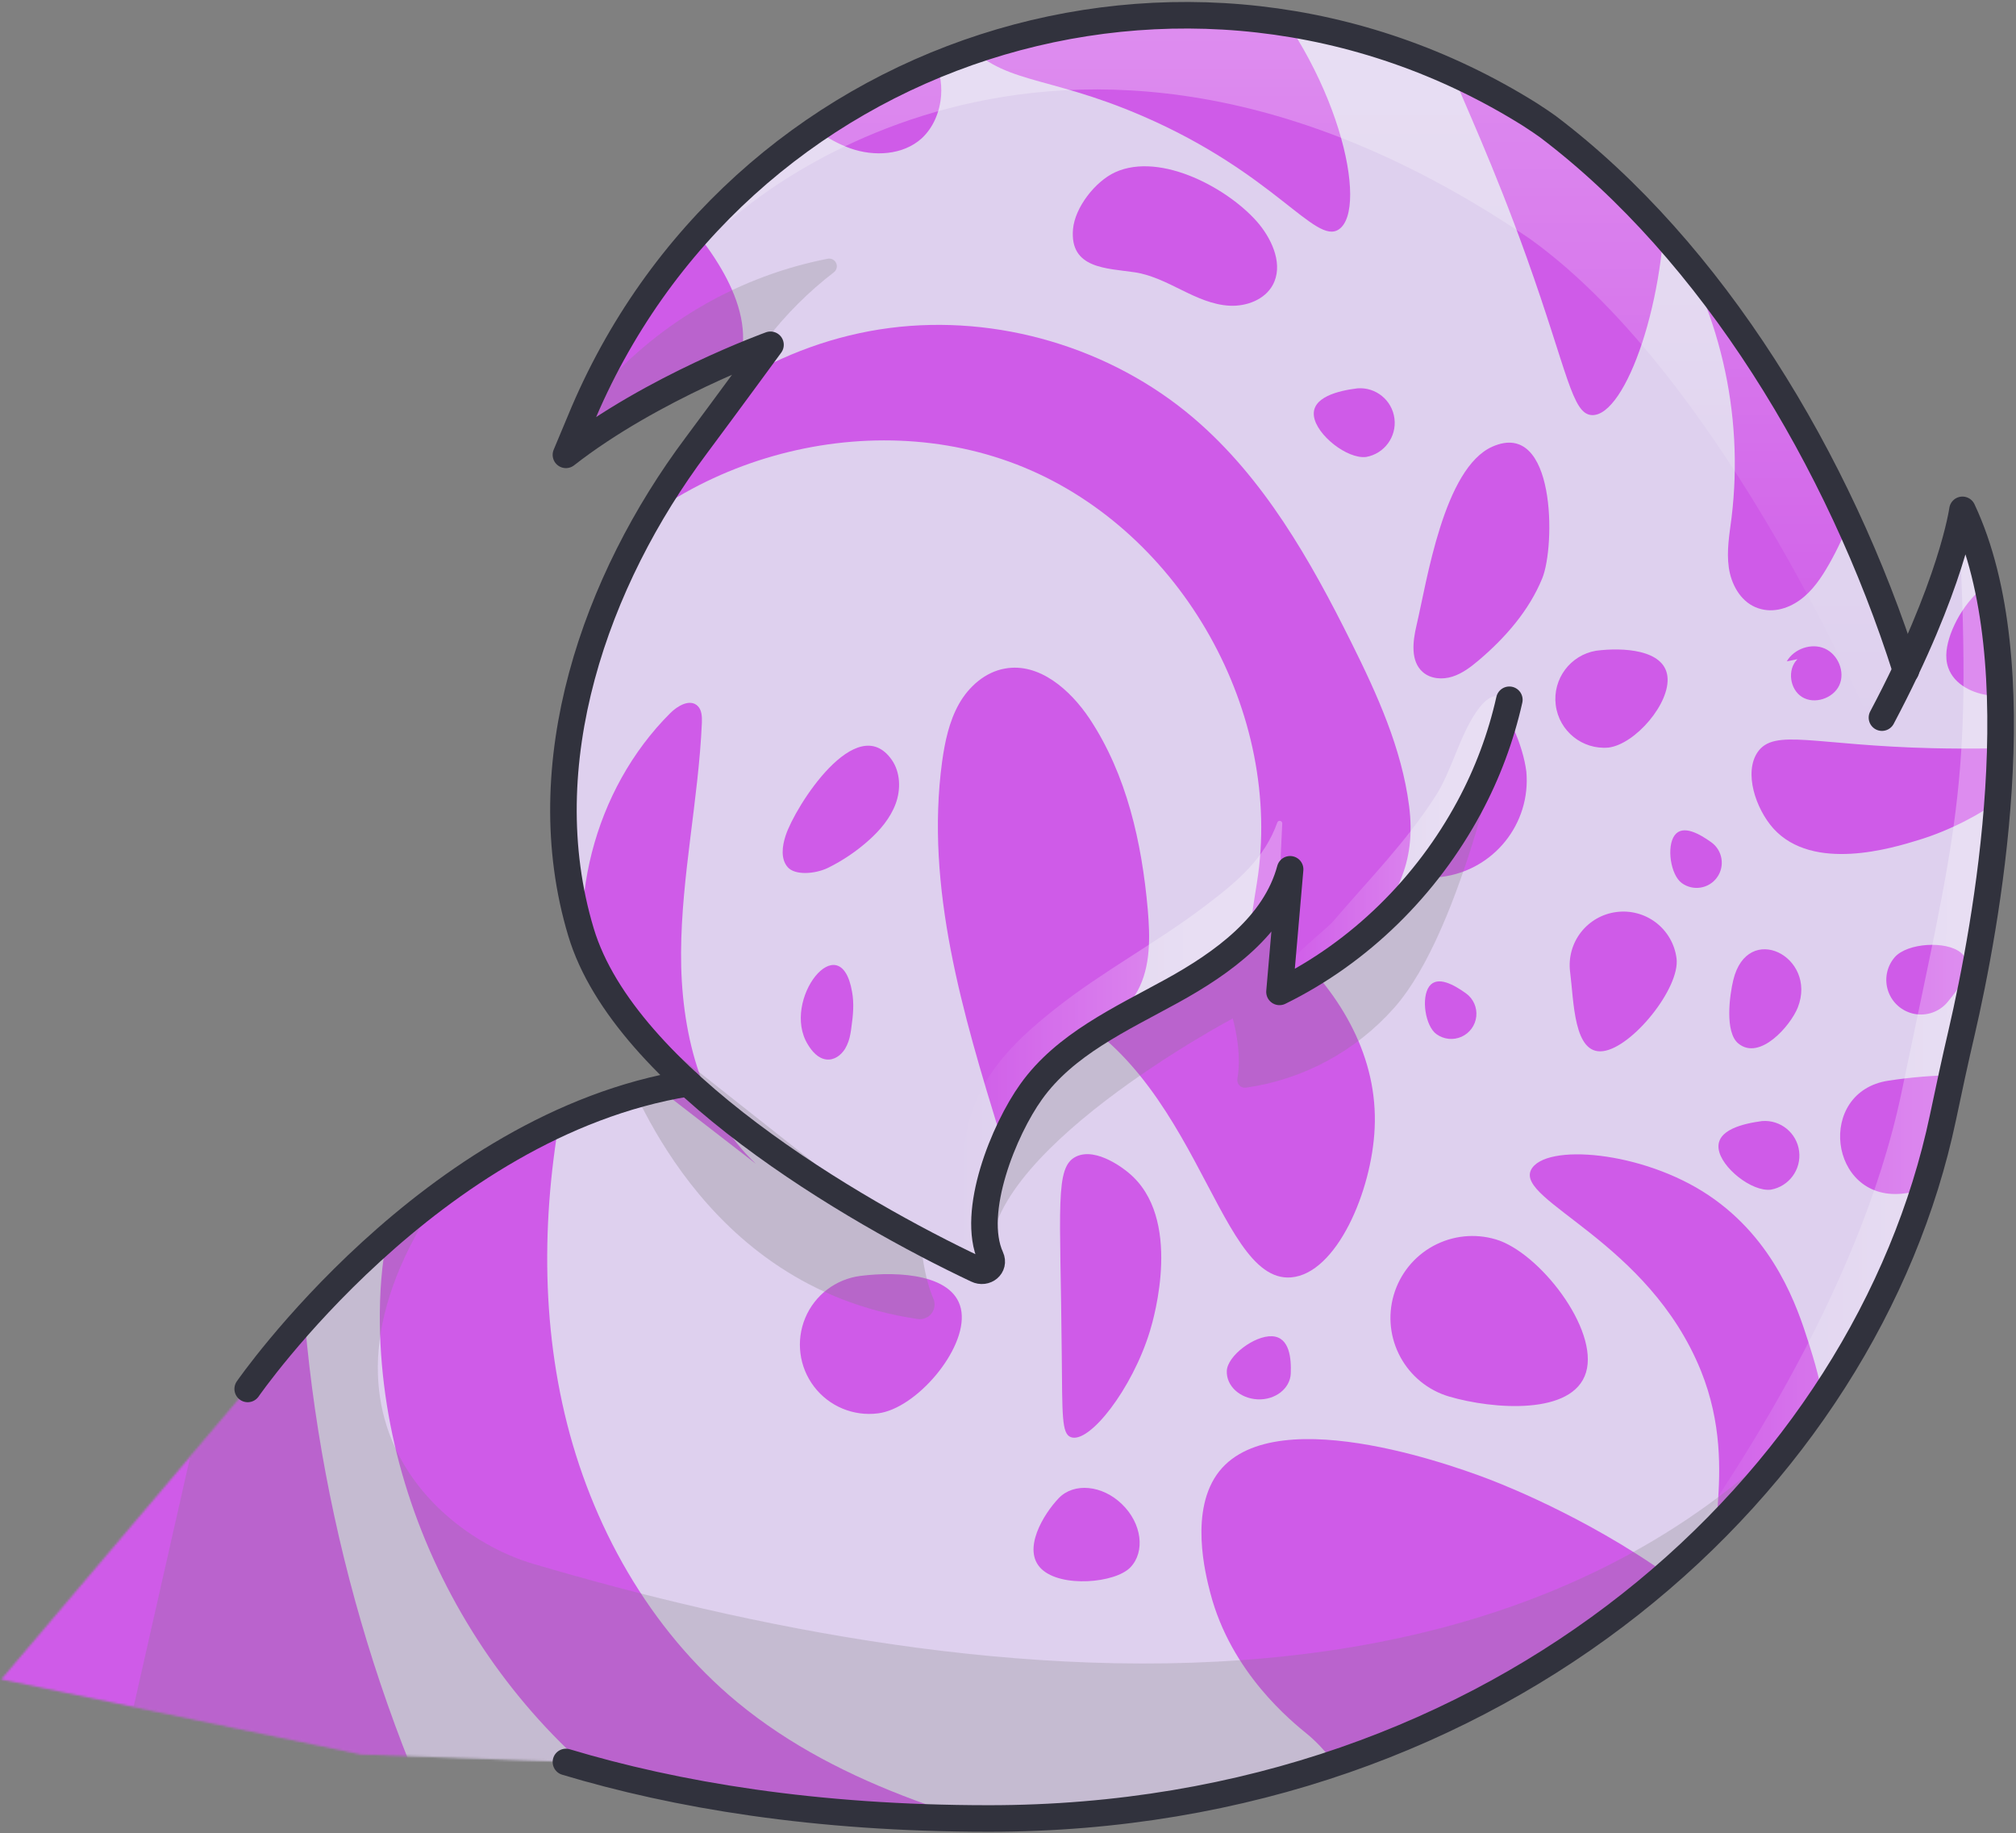
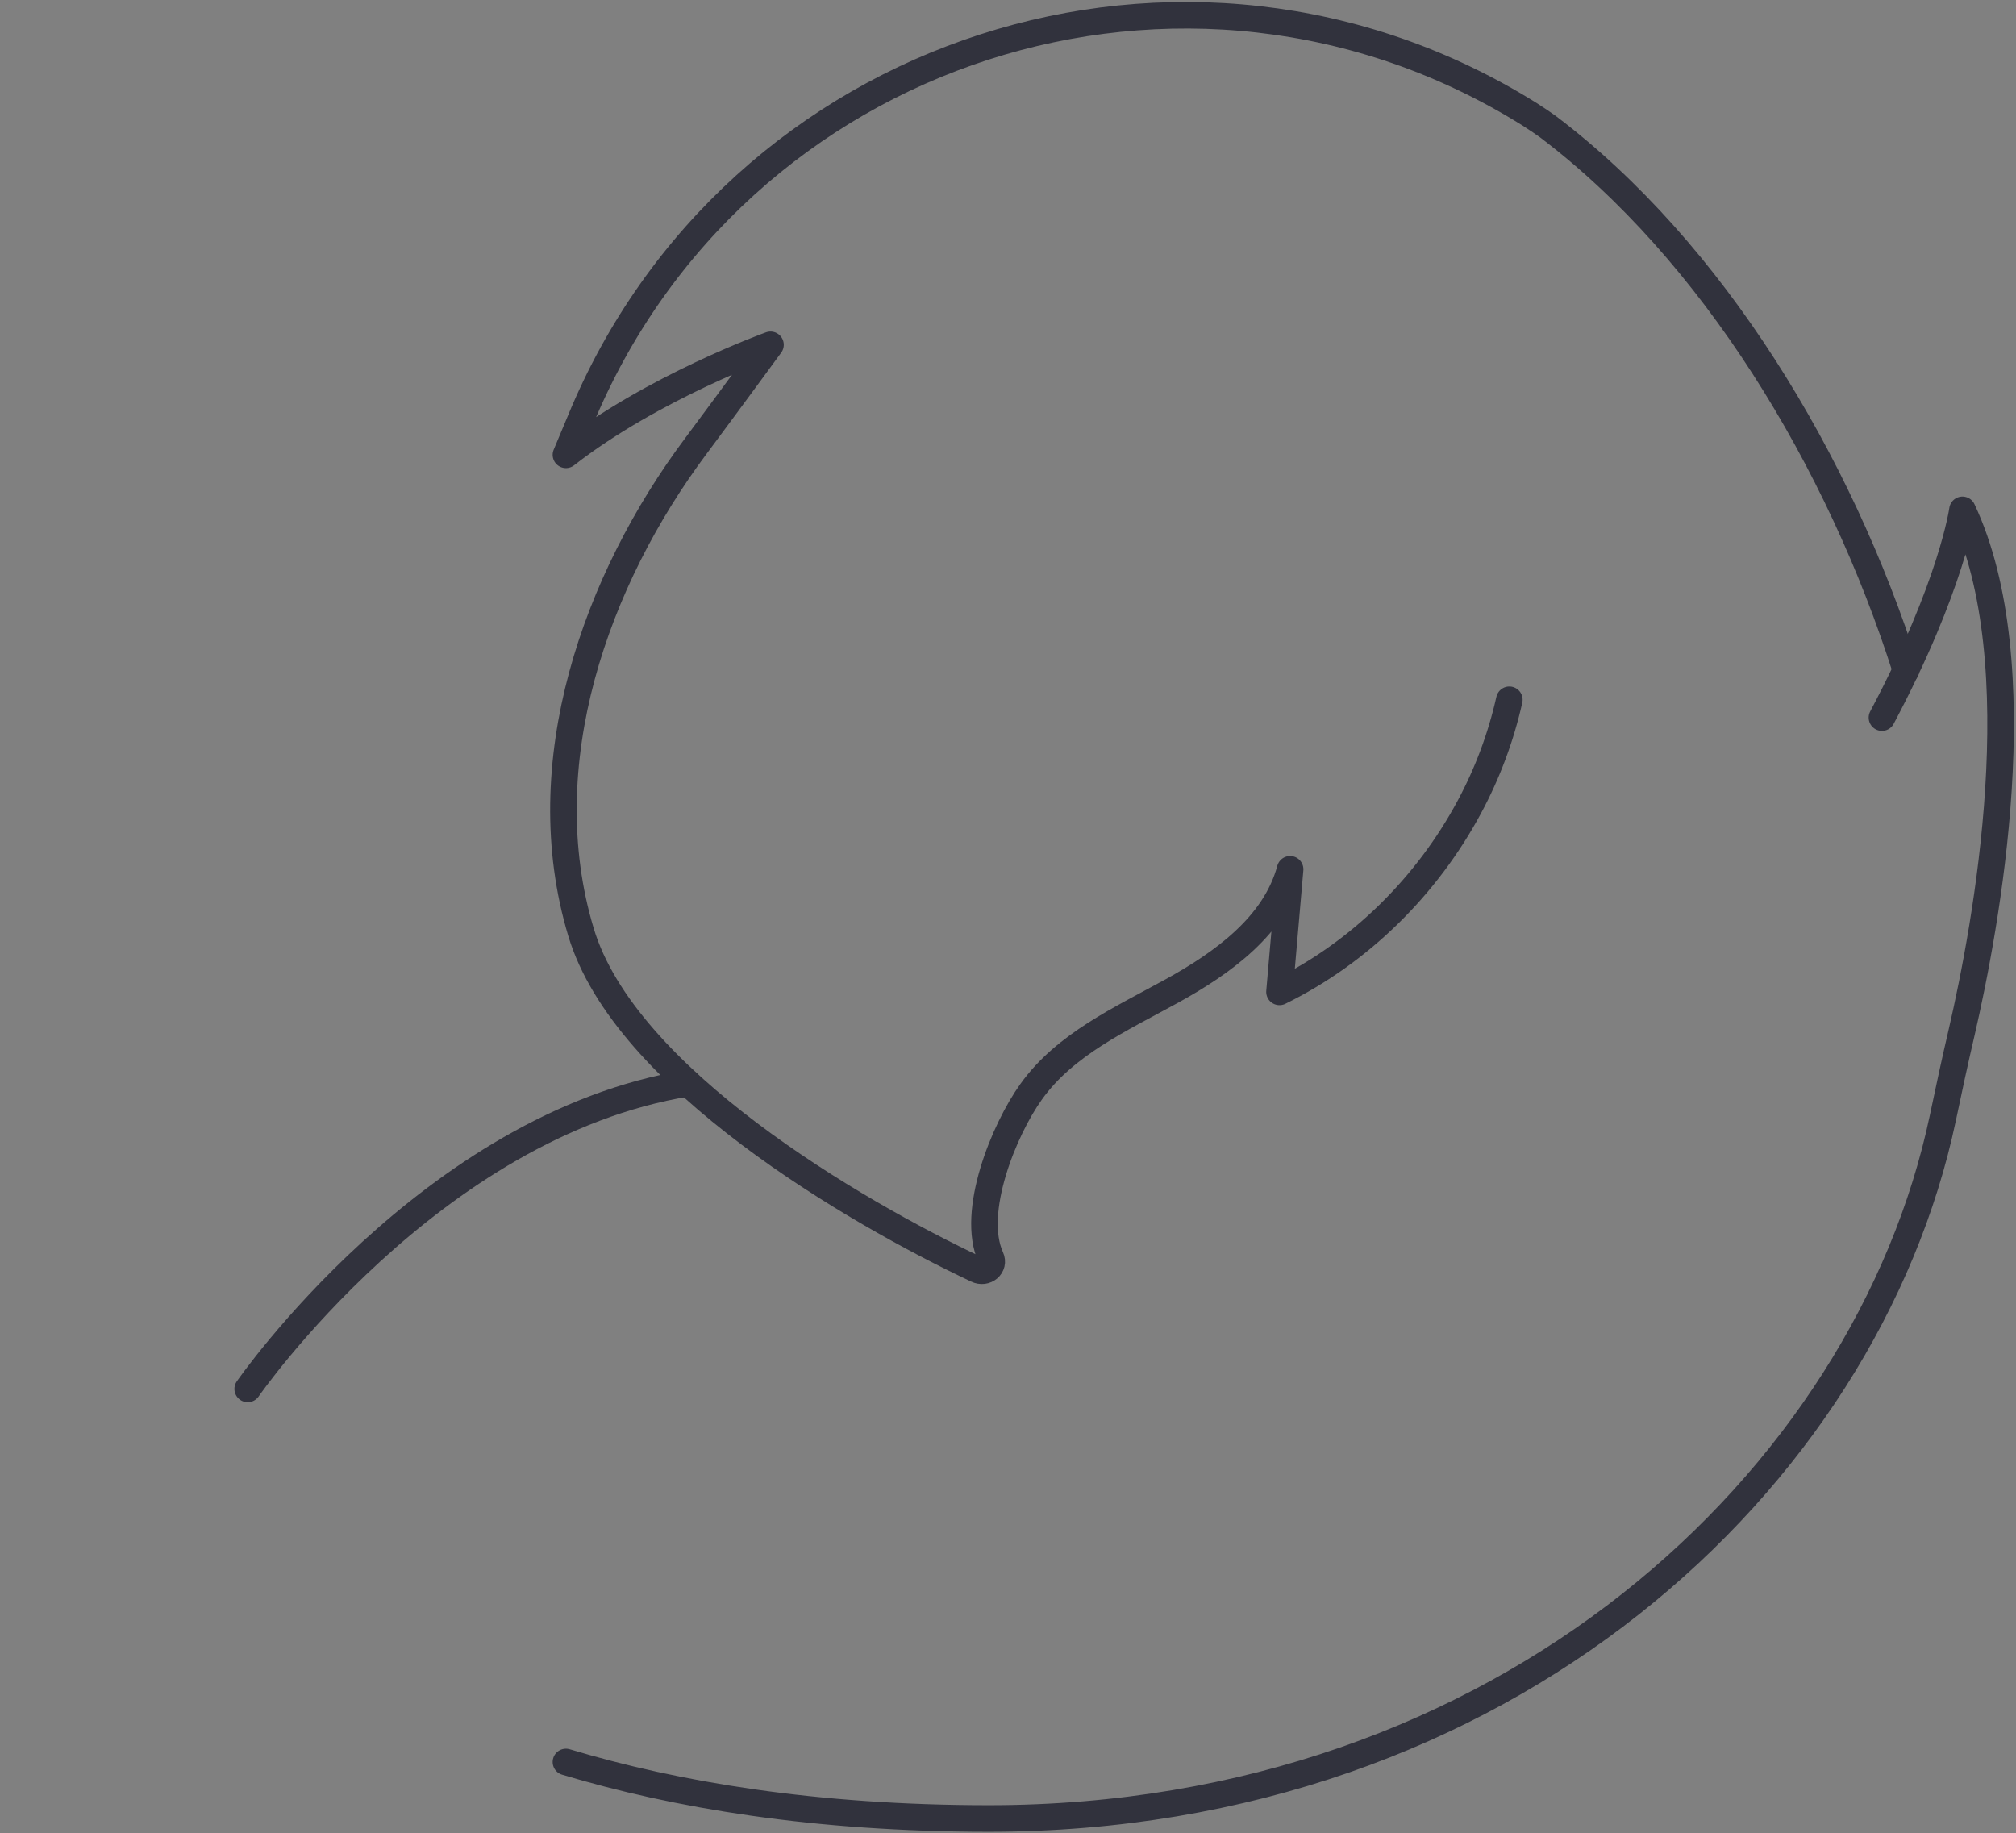
<svg xmlns="http://www.w3.org/2000/svg" xmlns:xlink="http://www.w3.org/1999/xlink" width="949px" height="863px" viewBox="0 0 949 863" version="1.1">
  <rect x="0" y="0" width="949" height="863" fill="#808080" stroke="none" />
  <title>编组</title>
  <defs>
-     <path d="M923.8,233 C923.8,233 920.2,260 897.1,308.5 C865.7,209.8 806.1,111.2 728.5,52.5 C726.7,51.2 723.9,49.3 720.2,46.9 C558.9,-54 345.5,15.1 273.1,191.1 L266.4,207.1 C307.1,175.3 362.7,155.3 362.7,155.3 C362.7,155.3 342.8,182.5 327.6,202.9 C280.5,265.9 249.6,352.4 273.5,431.8 C281,456.7 299.9,480.8 323.8,502.8 C202.5,522.5 116.6,646.7 116.6,646.7 L0.6,783.5 L170,818.8 L266.5,822.3 C318.1,837.8 383.6,848.9 465.6,848.9 C708.1,848.9 878.7,689.9 914.7,519 C917.5,505.6 920.4,492.2 923.5,478.9 C934.8,429.3 957.9,305.7 923.8,233 L923.8,233 Z" id="path-1" />
    <path d="M923.8,233 C923.8,233 920.2,260 897.1,308.5 C865.7,209.8 806.1,111.2 728.5,52.5 C726.7,51.2 723.9,49.3 720.2,46.9 C558.9,-54 345.5,15.1 273.1,191.1 L266.4,207.1 C307.1,175.3 362.7,155.3 362.7,155.3 C362.7,155.3 342.8,182.5 327.6,202.9 C280.5,265.9 249.6,352.4 273.5,431.8 C281,456.7 299.9,480.8 323.8,502.8 C202.5,522.5 116.6,646.7 116.6,646.7 L0.6,783.5 L170,818.8 L266.5,822.3 C318.1,837.8 383.6,848.9 465.6,848.9 C708.1,848.9 878.7,689.9 914.7,519 C917.5,505.6 920.4,492.2 923.5,478.9 C934.8,429.3 957.9,305.7 923.8,233 L923.8,233 Z" id="path-3" />
    <path d="M923.8,233 C923.8,233 920.2,260 897.1,308.5 C865.7,209.8 806.1,111.2 728.5,52.5 C726.7,51.2 723.9,49.3 720.2,46.9 C558.9,-54 345.5,15.1 273.1,191.1 L266.4,207.1 C307.1,175.3 362.7,155.3 362.7,155.3 C362.7,155.3 342.8,182.5 327.6,202.9 C280.5,265.9 249.6,352.4 273.5,431.8 C281,456.7 299.9,480.8 323.8,502.8 C202.5,522.5 116.6,646.7 116.6,646.7 L0.6,783.5 L170,818.8 L266.5,822.3 C318.1,837.8 383.6,848.9 465.6,848.9 C708.1,848.9 878.7,689.9 914.7,519 C917.5,505.6 920.4,492.2 923.5,478.9 C934.8,429.3 957.9,305.7 923.8,233 L923.8,233 Z" id="path-5" />
    <path d="M923.8,233 C923.8,233 920.2,260 897.1,308.5 C865.7,209.8 806.1,111.2 728.5,52.5 C726.7,51.2 723.9,49.3 720.2,46.9 C558.9,-54 345.5,15.1 273.1,191.1 L266.4,207.1 C307.1,175.3 362.7,155.3 362.7,155.3 C362.7,155.3 342.8,182.5 327.6,202.9 C280.5,265.9 249.6,352.4 273.5,431.8 C281,456.7 299.9,480.8 323.8,502.8 C202.5,522.5 116.6,646.7 116.6,646.7 L0.6,783.5 L170,818.8 L266.5,822.3 C318.1,837.8 383.6,848.9 465.6,848.9 C708.1,848.9 878.7,689.9 914.7,519 C917.5,505.6 920.4,492.2 923.5,478.9 C934.8,429.3 957.9,305.7 923.8,233 L923.8,233 Z" id="path-7" />
    <linearGradient x1="50.013%" y1="99.993%" x2="50.013%" y2="0.004%" id="linearGradient-9">
      <stop stop-color="#FFFFFF" stop-opacity="0" offset="0%" />
      <stop stop-color="#FFFFFF" offset="72%" />
    </linearGradient>
    <linearGradient x1="-0.057%" y1="49.98%" x2="99.934%" y2="49.98%" id="linearGradient-10">
      <stop stop-color="#FFFFFF" stop-opacity="0" offset="0%" />
      <stop stop-color="#FFFFFF" offset="72%" />
    </linearGradient>
    <linearGradient x1="-0.026%" y1="50%" x2="99.997%" y2="50%" id="linearGradient-11">
      <stop stop-color="#FFFFFF" stop-opacity="0" offset="0%" />
      <stop stop-color="#FFFFFF" offset="72%" />
    </linearGradient>
    <linearGradient x1="-0.127%" y1="50.064%" x2="99.971%" y2="50.064%" id="linearGradient-12">
      <stop stop-color="#FFFFFF" stop-opacity="0" offset="0%" />
      <stop stop-color="#FFFFFF" offset="72%" />
    </linearGradient>
  </defs>
  <g id="页面-1" stroke="none" stroke-width="1" fill="none" fill-rule="evenodd">
    <g id="编组" transform="translate(0, 7)">
      <g id="tailFur">
        <g id="Clipped">
          <mask id="mask-2" fill="white">
            <use xlink:href="#path-1" />
          </mask>
          <g id="路径" />
          <g id="编组" mask="url(#mask-2)">
            <g transform="translate(-16, -80)">
              <polygon id="路径" fill="#DED0EE" fill-rule="nonzero" points="0 35.2 998.2 35.2 998.2 923.94 0 923.94" />
              <path d="M738.1,1107.5 C688.9,993.5 663.3,915.7 631.5,889.4 C624.3,883.5 595.5,860.6 585.7,822.7 C583.5,814.2 575.6,783.6 590,765.5 C617.6,731 708.2,765.9 718.7,770 C732.4,775.4 892.3,838.5 879.8,949.8 C873.4,1007.9 805,1083.6 738.1,1107.5 L738.1,1107.5 Z M623.7,674.3 C587.4,677.1 579.3,568.4 501.5,542 C467.1,530.3 435.5,540.3 430.5,525.7 C425.5,511.1 447.9,491.4 467.2,481.2 C496.4,465.8 526.6,471.7 538.8,474.3 C595.3,486.2 666.2,537.9 663.1,604 C661.8,633.8 645.1,672.6 623.7,674.3 Z" id="形状" fill="#CF5BE8" fill-rule="nonzero" />
              <path d="M522.6,617.4 C512.4,622.3 515.2,640.4 515.8,710.3 C516.1,739.2 515.7,747.9 520.1,749.5 C528.8,752.7 549,726.8 557.3,699.6 C559.2,693.4 572.9,646.1 547.2,625 C545.8,623.8 532.3,612.8 522.6,617.4 Z M694,62 C680.3,80.5 703.1,106 734.7,194.3 C754,248.3 756,268 765.4,268.4 C781.4,269 800.9,212.9 799.7,161.3 C799.2,138.6 797.7,73.7 755.1,54.9 C735.8,46.3 705.7,46.4 694,62 L694,62 Z M843.4,427 C851.3,415.7 870,423.9 926,425.2 C960.2,426 971.8,423.4 973.7,428.7 C977,437.7 948.9,459.3 919.5,468.3 C906.6,472.3 869.5,483.6 850.8,463 C842.4,453.6 836.8,436.6 843.4,427 Z M736.7,623.7 C729.5,638.3 792,657.2 816.7,718.3 C836.4,767.3 813.7,807.3 829.7,812 C842.3,815.7 860.9,794 869,776.1 C881.2,748.9 872.8,722.2 867.2,704.5 C862.1,688.5 851.6,656.7 820.4,635.7 C789.2,614.7 743.1,611 736.7,623.7 Z M672.1,682.5 C674.996,672.668 681.684,664.392 690.688,659.496 C699.692,654.6 710.274,653.486 720.1,656.4 C740.5,662.4 768.7,698.6 762.6,719 C756.5,739.4 718.7,736.4 698.2,730.4 C677.776,724.367 666.097,702.933 672.1,682.5 L672.1,682.5 Z M508.9,933.6 C512.906,933.091 516.949,934.196 520.139,936.673 C523.328,939.149 525.401,942.793 525.9,946.8 C527,955.1 518.2,972.2 509.9,973.2 C501.6,974.2 496.8,958.9 495.7,950.6 C495.191,946.594 496.296,942.551 498.773,939.361 C501.249,936.172 504.893,934.099 508.9,933.6 Z M544.2,781.1 C553.5,790.1 555.2,803.4 548.1,810.8 C541,818.2 515.5,820.5 506.2,811.5 C496.9,802.5 507.3,785.6 514.4,778.2 C521.5,770.8 534.9,772 544.2,781.1 L544.2,781.1 Z M845.5,600.7 C854.16,600.039 861.818,606.284 862.911,614.9 C864.005,623.516 858.151,631.477 849.6,633 C840.7,634.1 826.1,622.6 825,613.7 C823.9,604.8 836.6,601.9 845.5,600.7 L845.5,600.7 Z M932.6,544.9 C928.795,549.312 922.925,551.359 917.202,550.27 C911.478,549.181 906.77,545.122 904.852,539.62 C902.933,534.119 904.095,528.012 907.9,523.6 C913.8,516.8 932.3,515.7 939.1,521.5 C945.9,527.3 938.4,538.1 932.6,544.9 L932.6,544.9 Z M305.2,850.1 C311.689,849.272 317.622,853.861 318.45,860.35 C319.278,866.839 314.689,872.772 308.2,873.6 C301.7,874.4 291.2,866.1 290.3,859.6 C289.4,853.1 298.7,850.9 305.2,850.1 Z M623.6,719.6 C623.3,726.6 616.3,732.1 608,731.7 C599.7,731.3 593.2,725.4 593.5,718.3 C593.8,711.2 606.5,701.6 614.8,702 C623.1,702.4 623.9,712.5 623.6,719.6 L623.6,719.6 Z M706.1,540.6 C709.53,543.083 711.374,547.207 710.939,551.419 C710.503,555.631 707.854,559.29 703.989,561.019 C700.124,562.748 695.63,562.283 692.2,559.8 C686.9,556 684.9,542.6 688.8,537.3 C692.7,532 700.8,536.8 706.1,540.6 Z M821.6,469.5 C826.902,473.338 828.088,480.748 824.25,486.05 C820.412,491.352 813.002,492.538 807.7,488.7 C802.4,484.9 800.4,471.5 804.3,466.2 C808.2,460.9 816.3,465.7 821.6,469.5 L821.6,469.5 Z M681.7,376.7 C706.8,373.5 731.3,411.1 734.5,436.2 C736.721,460.739 719.131,482.637 694.69,485.759 C670.25,488.881 647.719,472.109 643.7,447.8 C640.5,422.7 656.7,379.9 681.7,376.7 L681.7,376.7 Z M777,502.3 C783.631,501.45 790.327,503.27 795.616,507.358 C800.905,511.447 804.352,517.469 805.2,524.1 C807,537.9 784.5,566 770.6,567.8 C756.7,569.6 756.9,544.3 755.1,530.5 C754.252,523.854 756.085,517.144 760.194,511.852 C764.303,506.561 770.351,503.123 777,502.3 L777,502.3 Z M767.4,379.3 C780,377.7 799.3,378.7 800.9,391.3 C802.5,403.9 785.8,423.3 773.2,424.9 C760.883,425.997 749.903,417.16 748.343,404.893 C746.783,392.626 755.201,381.321 767.4,379.3 Z M421,673.6 C438.9,671.3 466.3,672.7 468.6,690.6 C470.9,708.5 447.2,736.1 429.3,738.3 C417.742,739.783 406.272,734.987 399.209,725.719 C392.146,716.451 390.564,704.119 395.059,693.369 C399.554,682.619 409.442,675.083 421,673.6 L421,673.6 Z M904.9,581.7 C870.8,586.9 876.9,638.2 911.3,634.9 C919.798,633.958 928.135,631.907 936.1,628.8 C1005.4,602.8 1047.7,635.2 1060.7,622.2 L1073.7,609.2 C1073.7,609.2 992.1,568.3 904.9,581.7 L904.9,581.7 Z" id="形状" fill="#CF5BE8" fill-rule="nonzero" />
              <path d="M378.7,235.4 C378.7,235.4 358.8,262.6 343.6,283 C296.5,346 265.6,432.5 289.5,511.9 C308.8,576 404.3,635.1 463.7,664.9 C469.967,665.633 476.333,666.133 482.8,666.4 C482.736,665.916 482.601,665.445 482.4,665 C472.7,643.6 488.7,604.7 501.4,587 C517.3,564.7 543.6,552.8 567.6,539.6 C591.6,526.4 616.2,508.7 623.3,482.3 L618.3,540 C656.2,521.4 687.6,490.3 707.6,453.1 C715.913,437.625 722.134,421.114 726.1,404 C708.2,278 599.1,186.8 473.5,198.6 C429.1,202.8 390,218.9 358.3,243.7 C370.6,238.3 378.7,235.4 378.7,235.4 Z" id="路径" fill="#DED0EE" fill-rule="nonzero" />
-               <path d="M459,9 C483.2,-14.7 558.3,12.2 602.2,58.8 C646.1,105.4 660.6,171.4 646.2,181 C635.1,188.4 616,154.5 553.8,127.6 C507.3,107.5 487.3,113.2 468.6,90.9 C448.6,66.9 442.4,25.3 459,9 L459,9 Z M655,255.8 C663.66,255.139 671.318,261.384 672.411,270 C673.505,278.616 667.651,286.577 659.1,288.1 C650.2,289.2 635.6,277.7 634.5,268.8 C633.4,259.9 646.1,256.9 655,255.8 Z M862.3,547.2 C871.6,523.3 838.6,506.4 831.9,534.4 C830.2,541.4 827.8,558.9 834.3,564.2 C844.4,572.5 858.9,555.8 862.3,547.2 Z M798,175.6 C825.379,217.236 837.107,267.232 831.1,316.7 C830.1,324.5 828.7,332.3 829.8,340.1 C830.9,347.9 835.1,355.7 842.3,358.8 C849.5,361.9 857.2,359.8 863.2,355.5 C869.2,351.2 873.4,344.9 877.1,338.4 C908.4,283.2 902.1,209 862.1,159.8 M862.1,383.3 C857.2,388.2 858.5,397.5 864.3,401.1 C870.1,404.7 878.9,401.8 881.8,395.6 C884.7,389.4 881.3,381.1 875,378.3 C868.7,375.5 860.5,378.4 857.1,384.3 M959.7,342.5 C947.88,348.647 938.785,358.991 934.2,371.5 C932.4,376.6 931.3,382.2 933.1,387.3 C935.9,395.3 944.8,399.6 953.2,400.4 C958.8,401 964.7,400.3 969.6,397.7 C974.5,395.1 978.4,390.1 979,384.5 M320.6,581.2 C307.1,577.5 299.5,563.2 295.5,549.7 C281.1,500.9 295.5,444.6 331.5,408.7 C335,405.2 340.7,401.9 344.3,405.2 C346.4,407.1 346.5,410.4 346.4,413.2 C344.8,449.4 336.8,485.2 336.6,521.4 C336.4,557.6 345.4,596.2 371.9,620.9 M396.3,564.7 C398.3,568 401.1,571.2 404.9,571.7 C408.7,572.2 411.9,569.7 413.8,566.7 C415.053,564.539 415.9,562.166 416.3,559.7 C416.5,558.6 416.7,557.5 416.8,556.4 C417.6,550.9 418.1,545.3 417.1,539.9 C411.6,508 383.4,543.9 396.3,564.7 Z M386.5,123.3 C395.6,131 405,138.8 416.2,142.8 C427.4,146.8 441.1,146.1 449.9,138.1 C455.4,133 458.4,125.6 459,118.1 C460,105.2 453.3,91.4 441.5,86 C434.045,82.648 425.497,82.721 418.1,86.2" id="形状" fill="#CF5BE8" fill-rule="nonzero" />
              <path d="M550.3,201.2 C558.1,202.4 565.3,206.1 572.4,209.6 C579.5,213.1 586.9,216.5 594.8,216.9 C602.7,217.3 611.3,214.1 615.1,207.2 C620.1,198.1 615.3,186.6 608.7,178.5 C595.2,162.2 562.6,144.2 540.9,154.1 C531.6,158.4 522,170.6 521.1,180.9 C519.5,199.6 537,199.2 550.3,201.2 L550.3,201.2 Z M682.8,367.4 C681,375 679.9,384.3 685.8,389.4 C689.5,392.6 695,393 699.7,391.5 C704.4,390 708.3,387 712.1,383.8 C724.6,373.2 735.8,360.4 742,345.2 C748.2,330 748.4,270.2 718.6,283.2 C695.6,293.3 687.7,346.6 682.8,367.4 Z M270.1,313 C285,298.4 305.7,291.9 324.5,282.7 C343.3,273.5 362,259.1 365.3,238.5 C367.6,224.2 361.8,209.7 354.2,197.3 C344.6,181.6 331.2,167.2 313.8,161 C296.4,154.8 274.7,158.6 263.5,173.3 M486.9,607.6 C469.3,550.3 451.4,490.8 459.5,431.4 C460.8,422.1 462.8,412.6 467.4,404.4 C472,396.2 479.8,389.3 489.1,387.7 C505.2,384.8 519.8,397.7 528.9,411.3 C546.4,437.7 553.5,469.6 556.3,501.2 C557.4,514.2 557.7,528 551.5,539.4 C540.4,559.8 512.9,565.7 499.3,584.6 M385.8,466.4 C384.2,471.3 383.4,477.3 386.8,481.2 C390.2,485.1 399.6,484.5 405.8,481.5 C412.719,478.081 419.144,473.741 424.9,468.6 C430.3,463.8 435.1,458.1 437.6,451.4 C440.1,444.7 439.9,436.6 435.8,430.7 C419.3,407.1 390.3,452.5 385.8,466.4 L385.8,466.4 Z" id="形状" fill="#CF5BE8" fill-rule="nonzero" />
              <path d="M282.5,354.3 C329.7,289 423.6,262.3 498,293 C572.4,323.7 620.3,408.9 607.7,488.4 C604.9,506.4 597.8,542.5 615.7,539.3 C636.7,535.6 643.7,528.9 654.7,517 C673.2,496.9 682.8,479.4 679.3,452.3 C675.8,425.2 664.3,399.9 652.1,375.4 C632.8,336.6 610.9,298 578,269.9 C539,236.6 485.5,220.8 434.7,227.4 C383.9,234 336.3,263.2 307.2,305.4 M539.3,947.4 C477,931.8 412.5,915.1 363,874.2 C321.7,840 294.1,790.7 281.8,738.5 C269.5,686.3 271.8,631.3 283.5,579 C255.9,575.3 228.4,592.3 213.5,615.8 C198.6,639.3 194.5,668.2 194.8,696.1 C196.2,798.2 257.8,897.2 348.7,943.5 C361.1,949.8 374.4,955.3 388.4,955.6 C402.4,955.9 417.1,949.8 424,937.7 M156.8,644 C158.784,753.909 185.332,861.982 234.5,960.3 C202.8,970.6 170.6,980.9 137.3,982.3 C104,983.7 68.9,974.9 45.1,951.6 C17,924.1 9.5,882.4 5,843.4 C-0.2,799.1 -3.3,753.4 8.8,710.5 C20.9,667.6 50.8,627.3 93.4,613.9" id="形状" fill="#CF5BE8" fill-rule="nonzero" />
              <g id="Clipped" stroke-width="1" fill="none" fill-rule="evenodd" transform="translate(16, 80)">
                <mask id="mask-4" fill="white">
                  <use xlink:href="#path-3" />
                </mask>
                <g id="路径" />
                <polygon id="路径" mask="url(#mask-4)" points="921.2 865.2 -16.1 843.9 249.5 -72.1 991.9 -12.1 921.2 865.2" />
              </g>
              <g id="Clipped" stroke-width="1" fill="none" fill-rule="evenodd" transform="translate(16, 80)">
                <mask id="mask-6" fill="white">
                  <use xlink:href="#path-5" />
                </mask>
                <g id="路径" />
                <g id="编组" style="mix-blend-mode: multiply;" mask="url(#mask-6)" fill="#7F7F7F" fill-rule="nonzero">
                  <g transform="translate(48, 114)" id="路径">
                    <path d="M42.4,560.9 C42.4,560.9 155.3,404.9 179.9,414.8 C79.1,532.2 153.7,600.6 202.9,615.1 C402.5,674.1 733.8,726.1 868.8,450.5 L649.8,749.9 L0.3,746.9 L42.4,560.9 Z" opacity="0.25" style="mix-blend-mode: multiply;" />
                    <path d="M270,374.9 C244.5,380.7 244.999,381 244.999,381 C248.6,384.7 280.6,484.9 384.1,499.9 C386.553,500.235 388.998,499.231 390.506,497.268 C392.015,495.305 392.356,492.684 391.4,490.4 C389.1,485.1 387,477.4 385.7,466.3" opacity="0.3" style="mix-blend-mode: multiply;" />
                    <path d="M660.8,215.1 C660.8,215.1 641.2,316.5 608.2,353.5 C590.141,373.86 565.441,387.149 538.5,391 C537.343,391.154 536.184,390.738 535.389,389.883 C534.594,389.029 534.263,387.843 534.5,386.7 C536.8,373.7 532.3,358.4 532.3,358.4 C532.3,358.4 410.6,423 418.6,474 C418.6,474 402.6,402.1 486.3,354.8 C570,307.5 556,289.5 556,289.5 L554.3,344.2 C611.1,333.1 660.8,215.1 660.8,215.1 L660.8,215.1 Z" opacity="0.25" style="mix-blend-mode: multiply;" />
-                     <path d="M227.3,75.4 C228.3,70.1 231.8,65.6 235.3,61.6 C263.109,30.227 300.459,8.865 341.6,0.8 C343.25,0.456 344.918,1.303 345.613,2.838 C346.309,4.374 345.846,6.186 344.5,7.2 C332.736,16.246 322.183,26.765 313.1,38.5 C307,46.3 301.6,54.8 294.2,61.4 C281,73.3 263.1,78.3 245.9,83" opacity="0.25" style="mix-blend-mode: multiply;" />
                  </g>
                </g>
              </g>
              <g id="Clipped" stroke-width="1" fill="none" fill-rule="evenodd" transform="translate(16, 80)">
                <mask id="mask-8" fill="white">
                  <use xlink:href="#path-7" />
                </mask>
                <g id="路径" />
                <g id="编组" style="mix-blend-mode: overlay;" mask="url(#mask-8)" fill-rule="nonzero" opacity="0.3">
                  <g transform="translate(342, -119)" id="路径">
                    <path d="M0.3,217 C0.3,217 151.9,70.6 378.3,224.5 C471.3,291.4 540.3,456.7 540.3,456.7 L555,427.5 L495.3,49.9 L262,0.4 L111.4,20.6 L0.3,217 Z" fill="url(#linearGradient-9)" style="mix-blend-mode: overlay;" />
-                     <path d="M112.2,648.5 C117,620.6 133,604 155.2,586.5 C177.4,569 202.7,555.6 225.2,538.5 C241.2,526.4 253.3,515.9 259.3,499.1 C259.529,498.575 260.096,498.285 260.655,498.407 C261.214,498.528 261.61,499.028 261.6,499.6 L260.9,514.3 C260.991,518.921 260.657,523.541 259.9,528.1 C258.352,535.067 255.316,541.616 251,547.3 C226.2,581.3 176.9,587.8 147.9,618.3 C129.2,638 121.4,665.8 121.5,692.5 C121.5,696.5 124.4,708.8 118.9,707.3 C115.2,706.3 110.9,698.5 110.2,693.1 C108.1,678.3 109.6,663.2 112.2,648.5 L112.2,648.5 Z" fill="url(#linearGradient-10)" style="mix-blend-mode: overlay;" />
                    <path d="M580.4,364.5 C586.3,483.4 578.8,502.2 553.2,625.8 C533.2,722.5 467,818 441.7,852.5 C482.2,832.9 501.3,821.8 528.4,785.9 C555.5,750 576.1,709.4 594,668.1 C607.7,636.5 620.1,604 626.6,570.2 C630.5,550 632.3,529.3 630.8,508.8 C629.3,488.3 624,466.4 618.8,445.5 L605.9,393.6" fill="url(#linearGradient-11)" style="mix-blend-mode: overlay;" />
                    <path d="M354.4,445.1 C356.9,441.9 360.7,438.4 364.4,440.1 C367.8,452.4 361.9,465.2 356.1,476.5 C345.5,497 334.5,517.8 318.2,534.1 C309.056,543.22 298.77,551.118 287.6,557.6 C285.4,558.9 264.3,573.7 262.2,569 C261.1,566.4 283.4,548.3 285.2,546.1 C303,525.3 319.6,508.7 333.7,486.8 C341.7,474.5 345.3,456.9 354.4,445.1 L354.4,445.1 Z" fill="url(#linearGradient-12)" style="mix-blend-mode: overlay;" />
                  </g>
                </g>
              </g>
            </g>
          </g>
        </g>
      </g>
      <g id="tail" transform="translate(116, 0)" stroke="#31323D" stroke-linecap="round" stroke-width="12.5">
        <g id="编组">
          <path d="M781.2,308.6 C749.9,209.9 690.2,111.2 612.5,52.5 C610.7,51.2 607.9,49.3 604.2,46.9 C442.9,-54 229.5,15.1 157.1,191.1 L150.4,207.1 C191.1,175.3 246.7,155.3 246.7,155.3 C246.7,155.3 226.8,182.5 211.6,202.9 C164.5,265.9 133.6,352.4 157.5,431.8 C178.1,500.5 286.2,563.4 343.8,590.6 C347.9,592.6 352.3,589 350.4,584.9 C340.7,563.5 356.7,524.6 369.4,506.9 C385.3,484.6 411.6,472.7 435.6,459.5 C459.6,446.3 484.2,428.6 491.3,402.2 L486.3,459.9 C524.2,441.3 555.6,410.2 575.6,373 C584.18,357.075 590.539,340.05 594.5,322.4" id="路径" stroke-linejoin="round" />
          <path d="M0.6,646.8 C0.6,646.8 86.5,522.6 207.8,502.9" id="路径" />
          <path d="M150.4,822.4 C202,837.9 267.5,849 349.5,849 C592,849 762.6,690 798.6,519.1 C801.4,505.7 804.3,492.3 807.4,479 C818.9,429.3 842,305.7 807.8,233 C807.8,233 803,268.4 769.9,330.8" id="路径" stroke-linejoin="round" />
        </g>
      </g>
    </g>
  </g>
</svg>